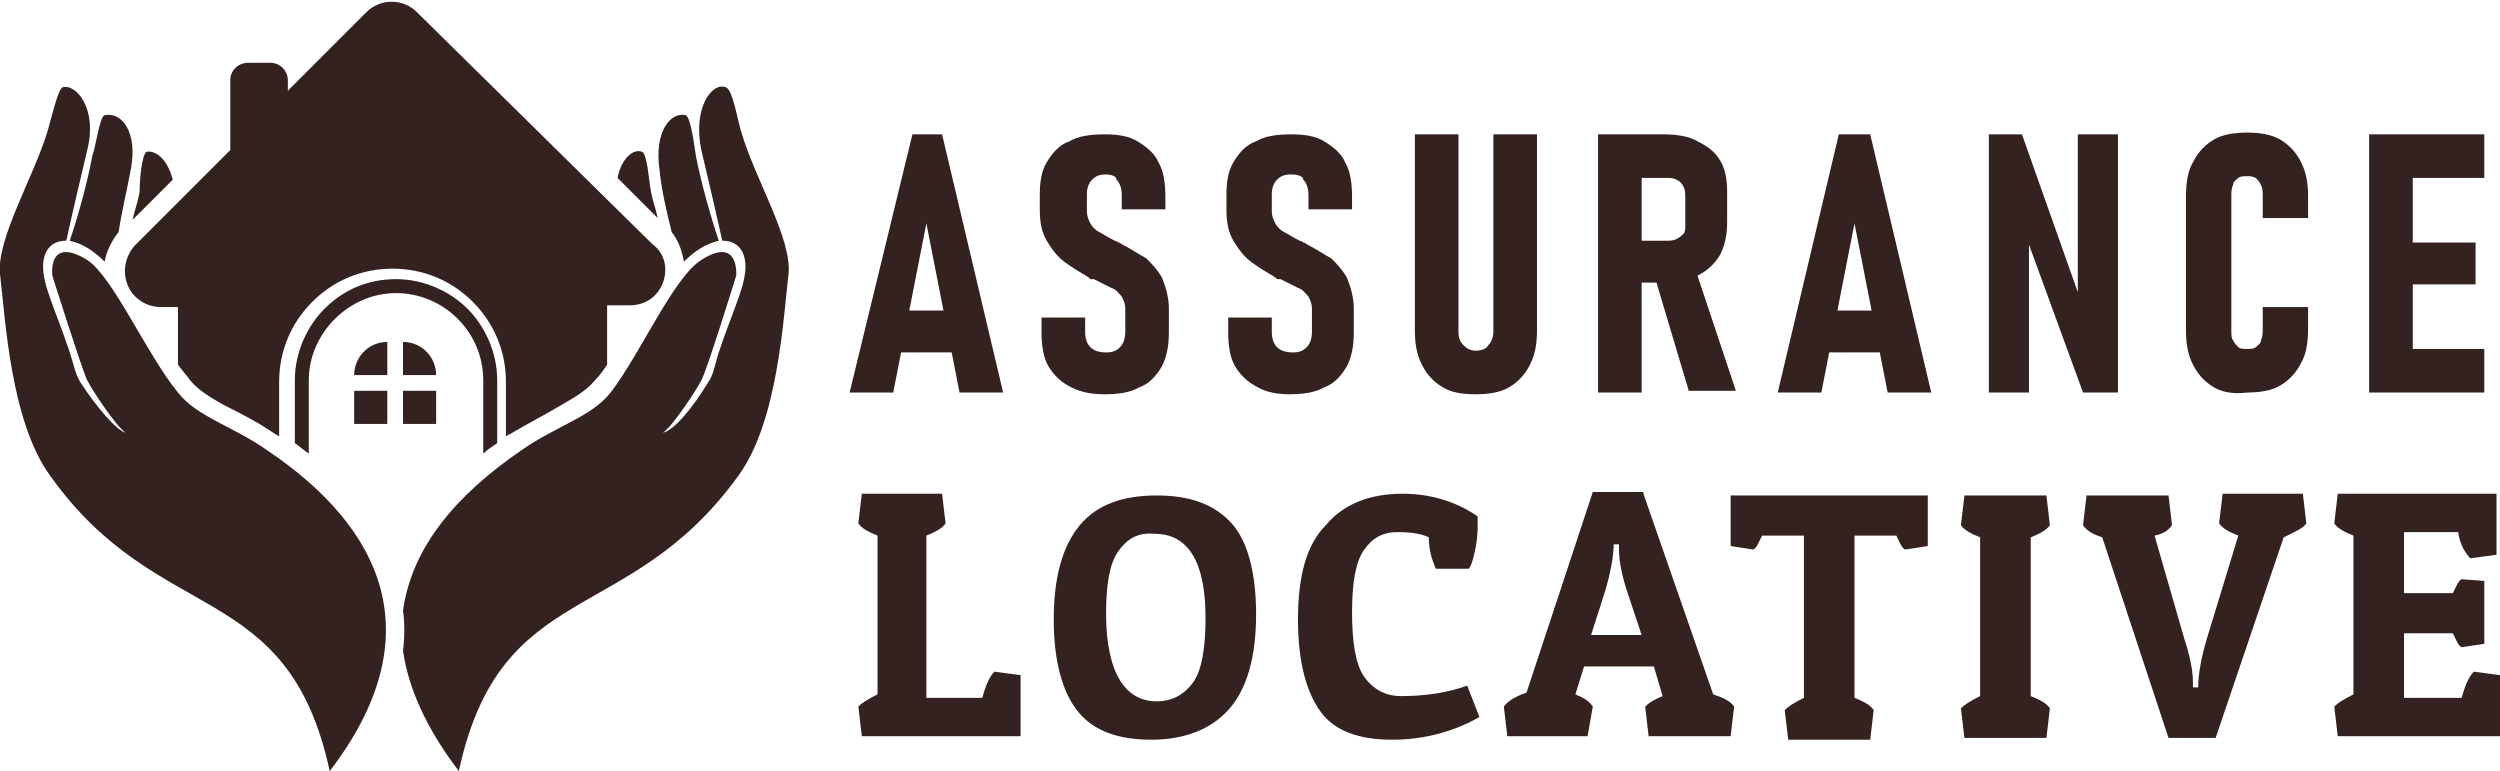
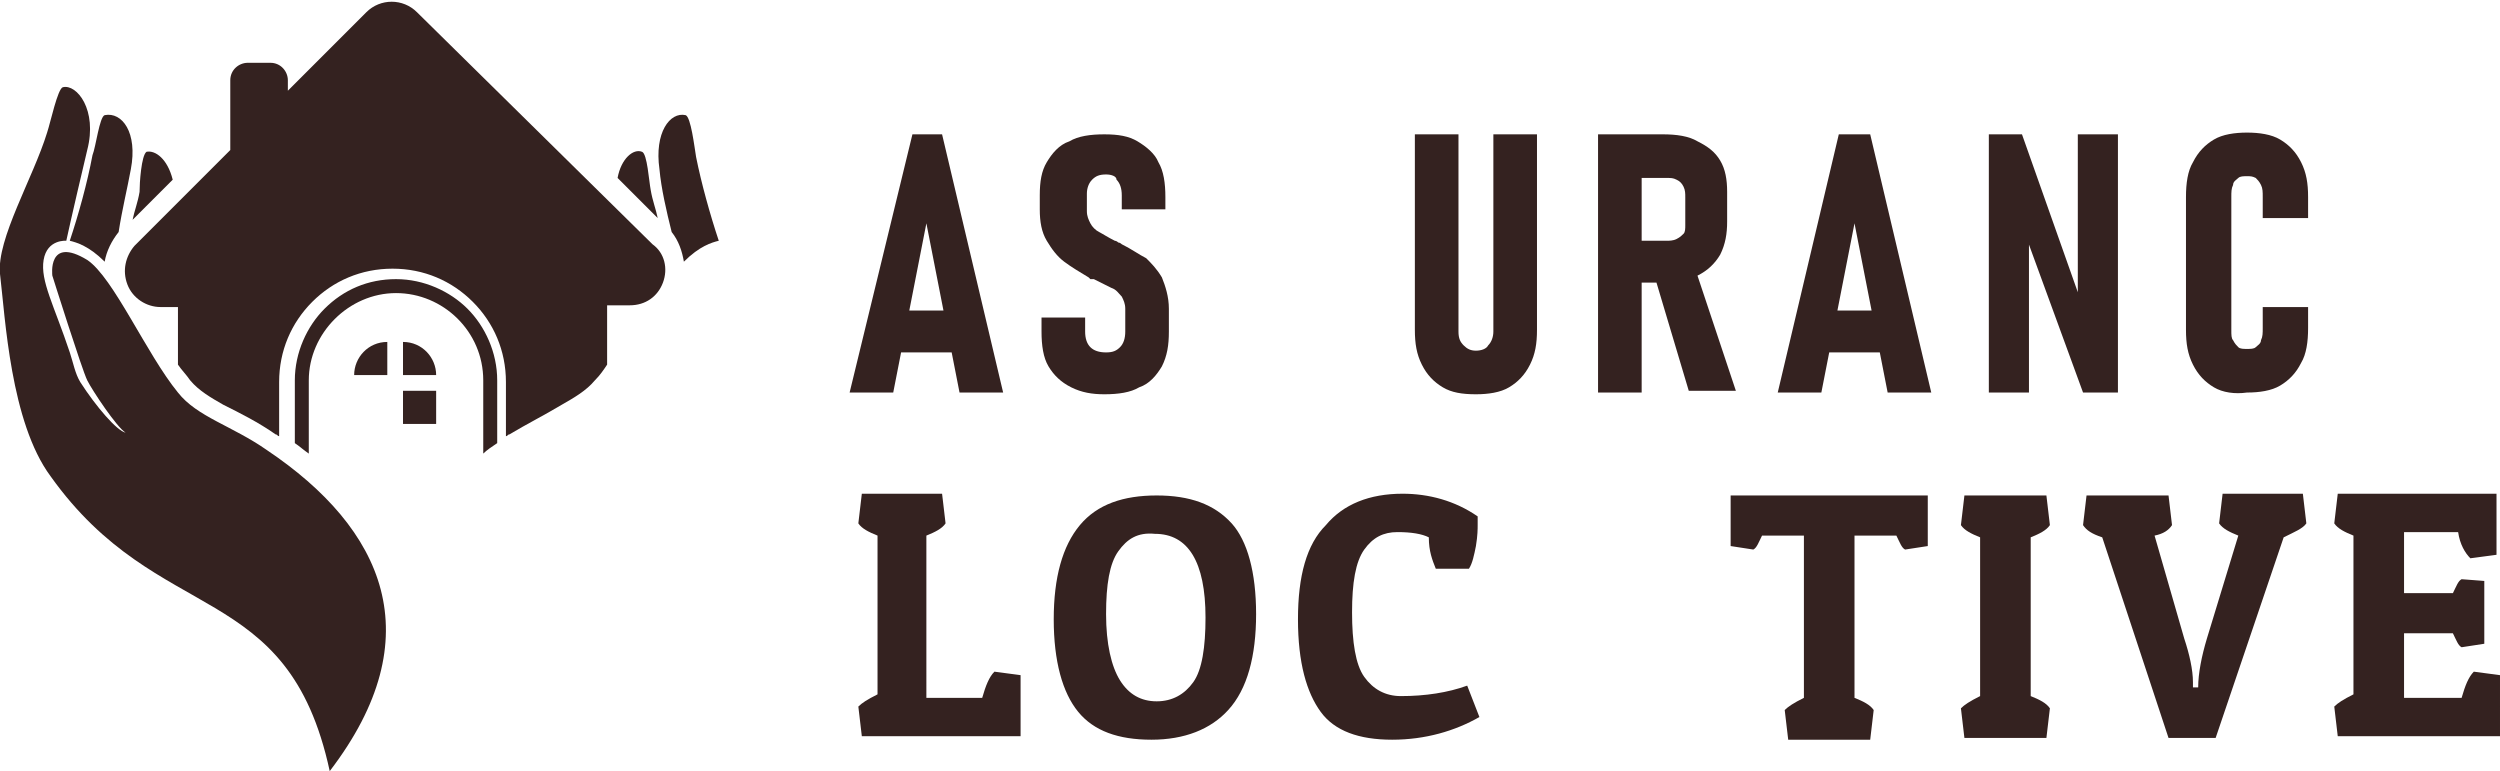
<svg xmlns="http://www.w3.org/2000/svg" version="1.1" id="Layer_1" x="0px" y="0px" width="143.3px" height="44.2px" viewBox="0 0 143.3 44.2" style="enable-background:new 0 0 143.3 44.2;" xml:space="preserve">
  <style type="text/css">
	.st0{fill:#342220;}
</style>
  <g>
    <g>
      <path class="st0" d="M52.3,7.7H54l3.5,14.8h-2.5l-1.9-9.7l-1.9,9.7h-2.5L52.3,7.7z M51.1,17.8h4v2.4h-4V17.8z" />
      <path class="st0" d="M61.4,22.2c-0.6-0.3-1-0.7-1.3-1.2c-0.3-0.5-0.4-1.2-0.4-2v-0.8l2.5,0v0.8c0,0.4,0.1,0.7,0.3,0.9    c0.2,0.2,0.5,0.3,0.9,0.3c0.4,0,0.6-0.1,0.8-0.3c0.2-0.2,0.3-0.5,0.3-0.9v-1.3c0-0.3-0.1-0.5-0.2-0.7c-0.2-0.2-0.3-0.4-0.6-0.5    c-0.2-0.1-0.6-0.3-1-0.5c0,0-0.1,0-0.1,0s0,0-0.1,0l-0.1-0.1c-0.5-0.3-1-0.6-1.4-0.9c-0.4-0.3-0.7-0.7-1-1.2    c-0.3-0.5-0.4-1.1-0.4-1.8v-0.8c0-0.8,0.1-1.4,0.4-1.9c0.3-0.5,0.7-1,1.3-1.2c0.5-0.3,1.2-0.4,2-0.4c0.8,0,1.4,0.1,1.9,0.4    c0.5,0.3,1,0.7,1.2,1.2c0.3,0.5,0.4,1.2,0.4,2V12l-2.5,0v-0.8c0-0.4-0.1-0.7-0.3-0.9C64,10.1,63.7,10,63.4,10    c-0.4,0-0.6,0.1-0.8,0.3c-0.2,0.2-0.3,0.5-0.3,0.8v1c0,0.3,0.1,0.5,0.2,0.7c0.1,0.2,0.3,0.4,0.5,0.5c0.2,0.1,0.5,0.3,0.9,0.5    c0.1,0,0.2,0.1,0.2,0.1c0.1,0,0.2,0.1,0.2,0.1c0,0,0,0,0,0c0,0,0,0,0,0c0.6,0.3,1,0.6,1.4,0.8c0.3,0.3,0.6,0.6,0.9,1.1    c0.2,0.5,0.4,1.1,0.4,1.8V19c0,0.8-0.1,1.4-0.4,2c-0.3,0.5-0.7,1-1.3,1.2c-0.5,0.3-1.2,0.4-2,0.4C62.6,22.6,62,22.5,61.4,22.2z" />
-       <path class="st0" d="M72.1,22.2c-0.6-0.3-1-0.7-1.3-1.2c-0.3-0.5-0.4-1.2-0.4-2v-0.8l2.5,0v0.8c0,0.4,0.1,0.7,0.3,0.9    c0.2,0.2,0.5,0.3,0.9,0.3c0.4,0,0.6-0.1,0.8-0.3c0.2-0.2,0.3-0.5,0.3-0.9v-1.3c0-0.3-0.1-0.5-0.2-0.7c-0.2-0.2-0.3-0.4-0.6-0.5    c-0.2-0.1-0.6-0.3-1-0.5c0,0-0.1,0-0.1,0s0,0-0.1,0l-0.1-0.1c-0.5-0.3-1-0.6-1.4-0.9c-0.4-0.3-0.7-0.7-1-1.2    c-0.3-0.5-0.4-1.1-0.4-1.8v-0.8c0-0.8,0.1-1.4,0.4-1.9c0.3-0.5,0.7-1,1.3-1.2c0.5-0.3,1.2-0.4,2-0.4c0.8,0,1.4,0.1,1.9,0.4    c0.5,0.3,1,0.7,1.2,1.2c0.3,0.5,0.4,1.2,0.4,2V12l-2.5,0v-0.8c0-0.4-0.1-0.7-0.3-0.9C74.7,10.1,74.4,10,74,10    c-0.4,0-0.6,0.1-0.8,0.3c-0.2,0.2-0.3,0.5-0.3,0.8v1c0,0.3,0.1,0.5,0.2,0.7c0.1,0.2,0.3,0.4,0.5,0.5c0.2,0.1,0.5,0.3,0.9,0.5    c0.1,0,0.2,0.1,0.2,0.1c0.1,0,0.2,0.1,0.2,0.1c0,0,0,0,0,0c0,0,0,0,0,0c0.6,0.3,1,0.6,1.4,0.8c0.3,0.3,0.6,0.6,0.9,1.1    c0.2,0.5,0.4,1.1,0.4,1.8V19c0,0.8-0.1,1.4-0.4,2c-0.3,0.5-0.7,1-1.3,1.2c-0.5,0.3-1.2,0.4-2,0.4C73.3,22.6,72.6,22.5,72.1,22.2z" />
      <path class="st0" d="M82.7,22.2c-0.5-0.3-0.9-0.7-1.2-1.3c-0.3-0.6-0.4-1.2-0.4-2V7.7h2.5v11.3c0,0.4,0.1,0.6,0.3,0.8    c0.2,0.2,0.4,0.3,0.7,0.3c0.3,0,0.6-0.1,0.7-0.3c0.2-0.2,0.3-0.5,0.3-0.8V7.7h2.5v11.2c0,0.8-0.1,1.4-0.4,2    c-0.3,0.6-0.7,1-1.2,1.3c-0.5,0.3-1.2,0.4-1.9,0.4C83.8,22.6,83.2,22.5,82.7,22.2z" />
      <path class="st0" d="M91.6,7.7h2.5v14.8h-2.5V7.7z M92.8,13.8h2.7c0.2,0,0.4,0,0.6-0.1c0.2-0.1,0.3-0.2,0.4-0.3    c0.1-0.1,0.1-0.3,0.1-0.5v-1.6c0-0.2,0-0.4-0.1-0.6c-0.1-0.2-0.2-0.3-0.4-0.4c-0.2-0.1-0.3-0.1-0.6-0.1h-2.7V7.7h2.5    c0.8,0,1.5,0.1,2,0.4c0.6,0.3,1,0.6,1.3,1.1c0.3,0.5,0.4,1.1,0.4,1.8v1.7c0,0.7-0.1,1.3-0.4,1.9c-0.3,0.5-0.7,0.9-1.3,1.2    s-1.2,0.4-2,0.4h-2.5V13.8z M94.8,15.7l2.3-0.5l2.4,7.2h-2.7L94.8,15.7z" />
      <path class="st0" d="M105.4,7.7h1.8l3.5,14.8h-2.5l-1.9-9.7l-1.9,9.7h-2.5L105.4,7.7z M104.3,17.8h4v2.4h-4V17.8z" />
      <path class="st0" d="M113.9,7.7h2l3.5,9.9l-0.3,0.4V7.7h2.3v14.8h-2l-3.4-9.3l0.3-0.4v9.7h-2.3V7.7z" />
      <path class="st0" d="M126.9,22.2c-0.5-0.3-0.9-0.7-1.2-1.3c-0.3-0.6-0.4-1.2-0.4-2v-7.6c0-0.8,0.1-1.5,0.4-2    c0.3-0.6,0.7-1,1.2-1.3c0.5-0.3,1.2-0.4,1.9-0.4c0.7,0,1.4,0.1,1.9,0.4c0.5,0.3,0.9,0.7,1.2,1.3c0.3,0.6,0.4,1.2,0.4,2v1.2h-2.6    v-1.2c0-0.3,0-0.5-0.1-0.7c-0.1-0.2-0.2-0.3-0.3-0.4c-0.2-0.1-0.3-0.1-0.5-0.1c-0.2,0-0.4,0-0.5,0.1c-0.1,0.1-0.3,0.2-0.3,0.4    c-0.1,0.2-0.1,0.4-0.1,0.7v7.6c0,0.3,0,0.5,0.1,0.6c0.1,0.2,0.2,0.3,0.3,0.4c0.1,0.1,0.3,0.1,0.5,0.1c0.2,0,0.4,0,0.5-0.1    c0.1-0.1,0.3-0.2,0.3-0.4c0.1-0.2,0.1-0.4,0.1-0.7v-1.2h2.6v1.2c0,0.8-0.1,1.5-0.4,2c-0.3,0.6-0.7,1-1.2,1.3    c-0.5,0.3-1.2,0.4-1.9,0.4C128.1,22.6,127.4,22.5,126.9,22.2z" />
-       <path class="st0" d="M135.8,7.7h2.5v14.8h-2.5V7.7z M137,7.7h5.4v2.5H137V7.7z M137,13.9h4.9v2.4H137V13.9z M137,20h5.4v2.5H137    V20z" />
      <path class="st0" d="M58.5,42.2h-9.1l-0.2-1.7c0.2-0.2,0.5-0.4,1.1-0.7v-9.1c-0.5-0.2-0.9-0.4-1.1-0.7l0.2-1.7H54l0.2,1.7    c-0.2,0.3-0.6,0.5-1.1,0.7V40h3.2c0.2-0.7,0.4-1.2,0.7-1.5l1.5,0.2V42.2z" />
      <path class="st0" d="M66,42.4c-1.9,0-3.3-0.5-4.2-1.6c-0.9-1.1-1.4-2.9-1.4-5.3c0-2.4,0.5-4.2,1.5-5.4c1-1.2,2.5-1.7,4.4-1.7    c1.9,0,3.3,0.5,4.3,1.6c0.9,1,1.4,2.8,1.4,5.2c0,2.4-0.5,4.3-1.6,5.5C69.4,41.8,67.9,42.4,66,42.4z M64.1,31.6    c-0.5,0.7-0.7,1.9-0.7,3.6c0,1.7,0.3,3,0.8,3.8c0.5,0.8,1.2,1.2,2.1,1.2c0.9,0,1.6-0.4,2.1-1.1c0.5-0.7,0.7-2,0.7-3.7    c0-3.2-1-4.8-2.9-4.8C65.2,30.5,64.6,30.9,64.1,31.6z" />
      <path class="st0" d="M81.9,30.8c-0.4-0.2-1-0.3-1.8-0.3c-0.8,0-1.4,0.3-1.9,1c-0.5,0.7-0.7,1.9-0.7,3.6c0,1.7,0.2,3,0.7,3.7    c0.5,0.7,1.2,1.1,2.1,1.1c1.4,0,2.7-0.2,3.8-0.6l0.7,1.8c-1.4,0.8-3.1,1.3-5,1.3c-1.9,0-3.3-0.5-4.1-1.6c-0.8-1.1-1.3-2.8-1.3-5.3    s0.5-4.3,1.6-5.4c1-1.2,2.5-1.8,4.4-1.8c1.5,0,3,0.4,4.3,1.3c0,0.1,0,0.2,0,0.5c0,0.2,0,0.6-0.1,1.2c-0.1,0.5-0.2,1-0.4,1.3h-1.9    C82.1,32.1,81.9,31.6,81.9,30.8z" />
-       <path class="st0" d="M94.2,28.3l4,11.5c0.6,0.2,1,0.4,1.2,0.7l-0.2,1.7h-4.7l-0.2-1.7c0.2-0.2,0.5-0.4,1-0.6l-0.5-1.7h-4l-0.5,1.6    c0.5,0.2,0.8,0.4,1,0.7L91,42.2h-4.6l-0.2-1.7c0.2-0.3,0.7-0.6,1.3-0.8l3.8-11.5H94.2z M92.5,31.1c0,0.8-0.2,1.8-0.5,2.8l-0.8,2.5    h2.9L93.3,34c-0.3-0.9-0.5-1.8-0.5-2.5l0-0.3H92.5z" />
      <path class="st0" d="M110.5,28.4v2.9l-1.3,0.2c-0.2-0.1-0.3-0.4-0.5-0.8h-2.4v9.3c0.5,0.2,0.9,0.4,1.1,0.7l-0.2,1.7h-4.7l-0.2-1.7    c0.2-0.2,0.5-0.4,1.1-0.7v-9.3H101c-0.2,0.4-0.3,0.7-0.5,0.8l-1.3-0.2v-2.9H110.5z" />
      <path class="st0" d="M117.3,28.4l0.2,1.7c-0.2,0.3-0.6,0.5-1.1,0.7v9.1c0.5,0.2,0.9,0.4,1.1,0.7l-0.2,1.7h-4.7l-0.2-1.7    c0.2-0.2,0.5-0.4,1.1-0.7v-9.1c-0.5-0.2-0.9-0.4-1.1-0.7l0.2-1.7H117.3z" />
      <path class="st0" d="M124.3,42.3l-3.8-11.5c-0.6-0.2-0.9-0.4-1.1-0.7l0.2-1.7h4.7l0.2,1.7c-0.2,0.3-0.5,0.5-1,0.6l1.7,5.9    c0.3,0.9,0.5,1.8,0.5,2.5l0,0.3h0.3c0-0.8,0.2-1.8,0.5-2.8l1.8-5.9c-0.5-0.2-0.9-0.4-1.1-0.7l0.2-1.7h4.6l0.2,1.7    c-0.2,0.3-0.7,0.5-1.3,0.8L127,42.3H124.3z" />
      <path class="st0" d="M143.3,42.2H134l-0.2-1.7c0.2-0.2,0.5-0.4,1.1-0.7v-9.1c-0.5-0.2-0.9-0.4-1.1-0.7l0.2-1.7h9.1v3.5l-1.5,0.2    c-0.3-0.3-0.6-0.8-0.7-1.5h-3.1V34h2.8c0.2-0.4,0.3-0.7,0.5-0.8l1.3,0.1v3.6l-1.3,0.2c-0.2-0.1-0.3-0.4-0.5-0.8h-2.8V40h3.3    c0.2-0.7,0.4-1.2,0.7-1.5l1.5,0.2V42.2z" />
    </g>
  </g>
  <g>
    <g>
      <path class="st0" d="M9.9,10.3l-2.3,2.3c0.1-0.5,0.3-1,0.4-1.6C8,10.5,8.1,8.9,8.4,8.7C8.9,8.6,9.6,9.1,9.9,10.3z" />
      <path class="st0" d="M7.5,9.7c-0.2,1.1-0.5,2.3-0.7,3.6C6.4,13.8,6.1,14.4,6,15c-0.9-0.9-1.6-1.1-2-1.2c0.5-1.5,1-3.3,1.3-4.9    C5.5,8.4,5.7,6.7,6,6.6C7,6.4,7.9,7.6,7.5,9.7z" />
      <path class="st0" d="M37.7,12.5l-2.3-2.3c0.2-1.1,0.9-1.7,1.4-1.5c0.3,0.1,0.4,1.7,0.5,2.2C37.4,11.5,37.6,12,37.7,12.5z" />
      <path class="st0" d="M41.2,13.8c-0.4,0.1-1.1,0.3-2,1.2c-0.1-0.6-0.3-1.2-0.7-1.7c-0.3-1.2-0.6-2.5-0.7-3.6    c-0.3-2.1,0.6-3.3,1.5-3.1c0.3,0.1,0.5,1.8,0.6,2.4C40.2,10.5,40.7,12.3,41.2,13.8z" />
      <path class="st0" d="M28.5,21.8v3.6c-0.3,0.2-0.6,0.4-0.8,0.6v-4.2c0-2.8-2.3-5-5-5s-5,2.3-5,5v4.2c-0.3-0.2-0.5-0.4-0.8-0.6v-3.6    c0-1.6,0.7-3.1,1.7-4.1c1.1-1.1,2.5-1.7,4.1-1.7c1.6,0,3.1,0.7,4.1,1.7C27.8,18.7,28.5,20.2,28.5,21.8z" />
      <path class="st0" d="M25,21.5h-1.9v-1.9C24.2,19.6,25,20.5,25,21.5z" />
-       <rect x="20.3" y="22.4" class="st0" width="1.9" height="1.9" />
      <rect x="23.1" y="22.4" class="st0" width="1.9" height="1.9" />
      <path class="st0" d="M22.2,19.6v1.9h-1.9C20.3,20.5,21.1,19.6,22.2,19.6z" />
      <path class="st0" d="M38,16.2c-0.3,0.8-1,1.3-1.9,1.3h-1.3v3.4c-0.2,0.3-0.4,0.6-0.7,0.9c-0.5,0.6-1.2,1-1.9,1.4    c-1,0.6-2,1.1-3,1.7c-0.1,0-0.1,0.1-0.2,0.1v-3.1c0-1.8-0.7-3.4-1.9-4.6c-1.2-1.2-2.8-1.9-4.6-1.9c-1.8,0-3.4,0.7-4.6,1.9    c-1.2,1.2-1.9,2.8-1.9,4.6v3.1c-0.1,0-0.1-0.1-0.2-0.1c-1-0.7-2-1.2-3-1.7c-0.7-0.4-1.4-0.8-1.9-1.4c-0.2-0.3-0.5-0.6-0.7-0.9    v-3.3H9.2c-0.8,0-1.6-0.5-1.9-1.3c-0.3-0.8-0.1-1.6,0.4-2.2l5.5-5.5v-4c0-0.6,0.5-1,1-1h1.3c0.6,0,1,0.5,1,1v0.6l4.5-4.5    c0.8-0.8,2.1-0.8,2.9,0l13.5,13.3C38.1,14.5,38.3,15.4,38,16.2z" />
      <g>
-         <path class="st0" d="M45.2,15.7c-0.3,2.5-0.6,8.5-2.9,11.6c-6.3,8.7-13.6,5.8-16,16.9c-1.9-2.5-2.9-4.8-3.2-6.9     c0.1-0.8,0.1-1.6,0-2.3c0.5-3.6,3-6.6,6.8-9.2c2-1.4,4-1.9,5.1-3.3c1.7-2.2,3.6-6.6,5.2-7.6c2.2-1.4,2,0.9,2,0.9s-1.7,5.5-2,6     c-0.3,0.6-1.7,2.7-2.2,3c0.6-0.1,1.7-1.4,2.6-2.9c0.3-0.4,0.4-1.1,0.6-1.7c0.9-2.7,1.7-4.1,1.5-5.3c-0.2-1.2-1.3-1.1-1.3-1.1     s-0.3-1.4-1.2-5.2c-0.5-2.4,0.6-3.9,1.4-3.6c0.4,0.1,0.7,2,0.9,2.6C43.3,10.3,45.4,13.7,45.2,15.7z" />
-       </g>
+         </g>
      <g>
        <path class="st0" d="M18.9,44.2c-2.4-11.1-9.8-8.2-16-16.9C0.6,24.2,0.3,18.2,0,15.7c-0.2-2,1.9-5.5,2.7-8.1C2.9,7,3.3,5.1,3.6,5     c0.8-0.2,2,1.3,1.4,3.6c-0.9,3.8-1.2,5.2-1.2,5.2s-1.1-0.1-1.3,1.1c-0.2,1.2,0.6,2.6,1.5,5.3c0.2,0.6,0.3,1.2,0.6,1.7     c0.9,1.4,2.1,2.8,2.6,2.9c-0.5-0.3-1.9-2.4-2.2-3c-0.3-0.6-2-6-2-6s-0.3-2.3,2-0.9c1.5,1,3.4,5.4,5.2,7.6     c1.1,1.4,3.1,1.9,5.1,3.3C22,30.3,24.8,36.5,18.9,44.2z" />
      </g>
    </g>
  </g>
</svg>